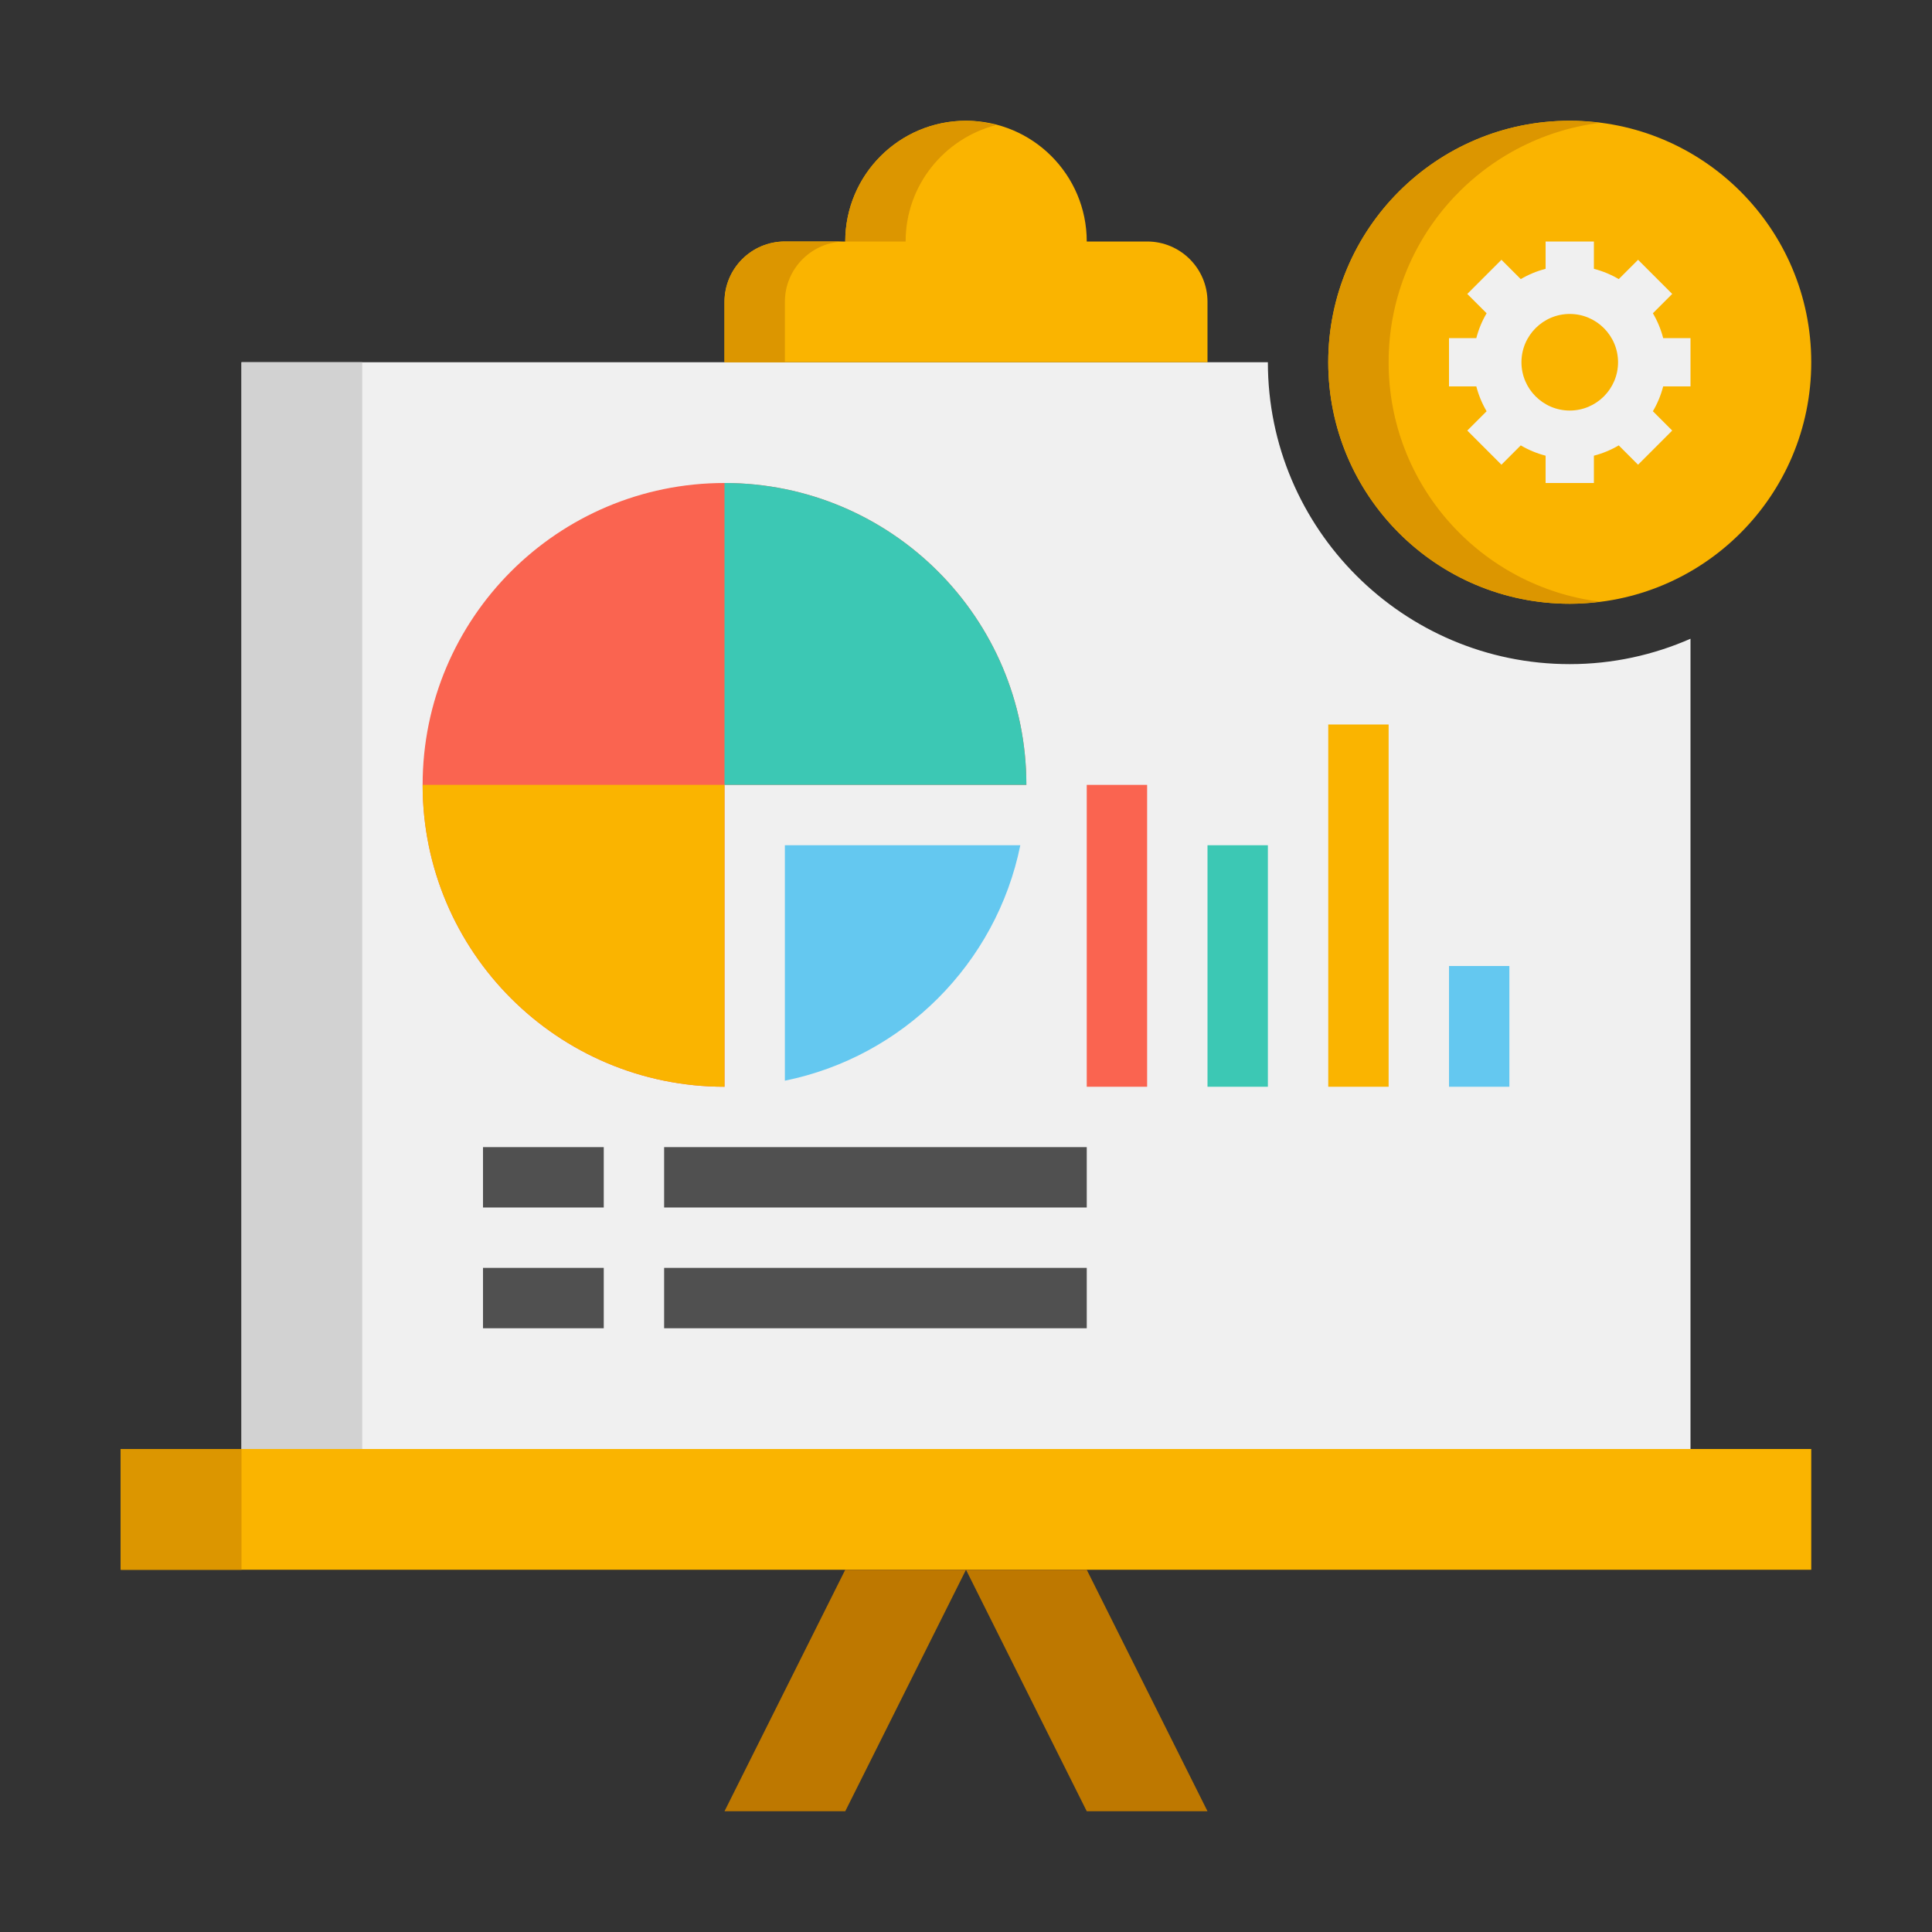
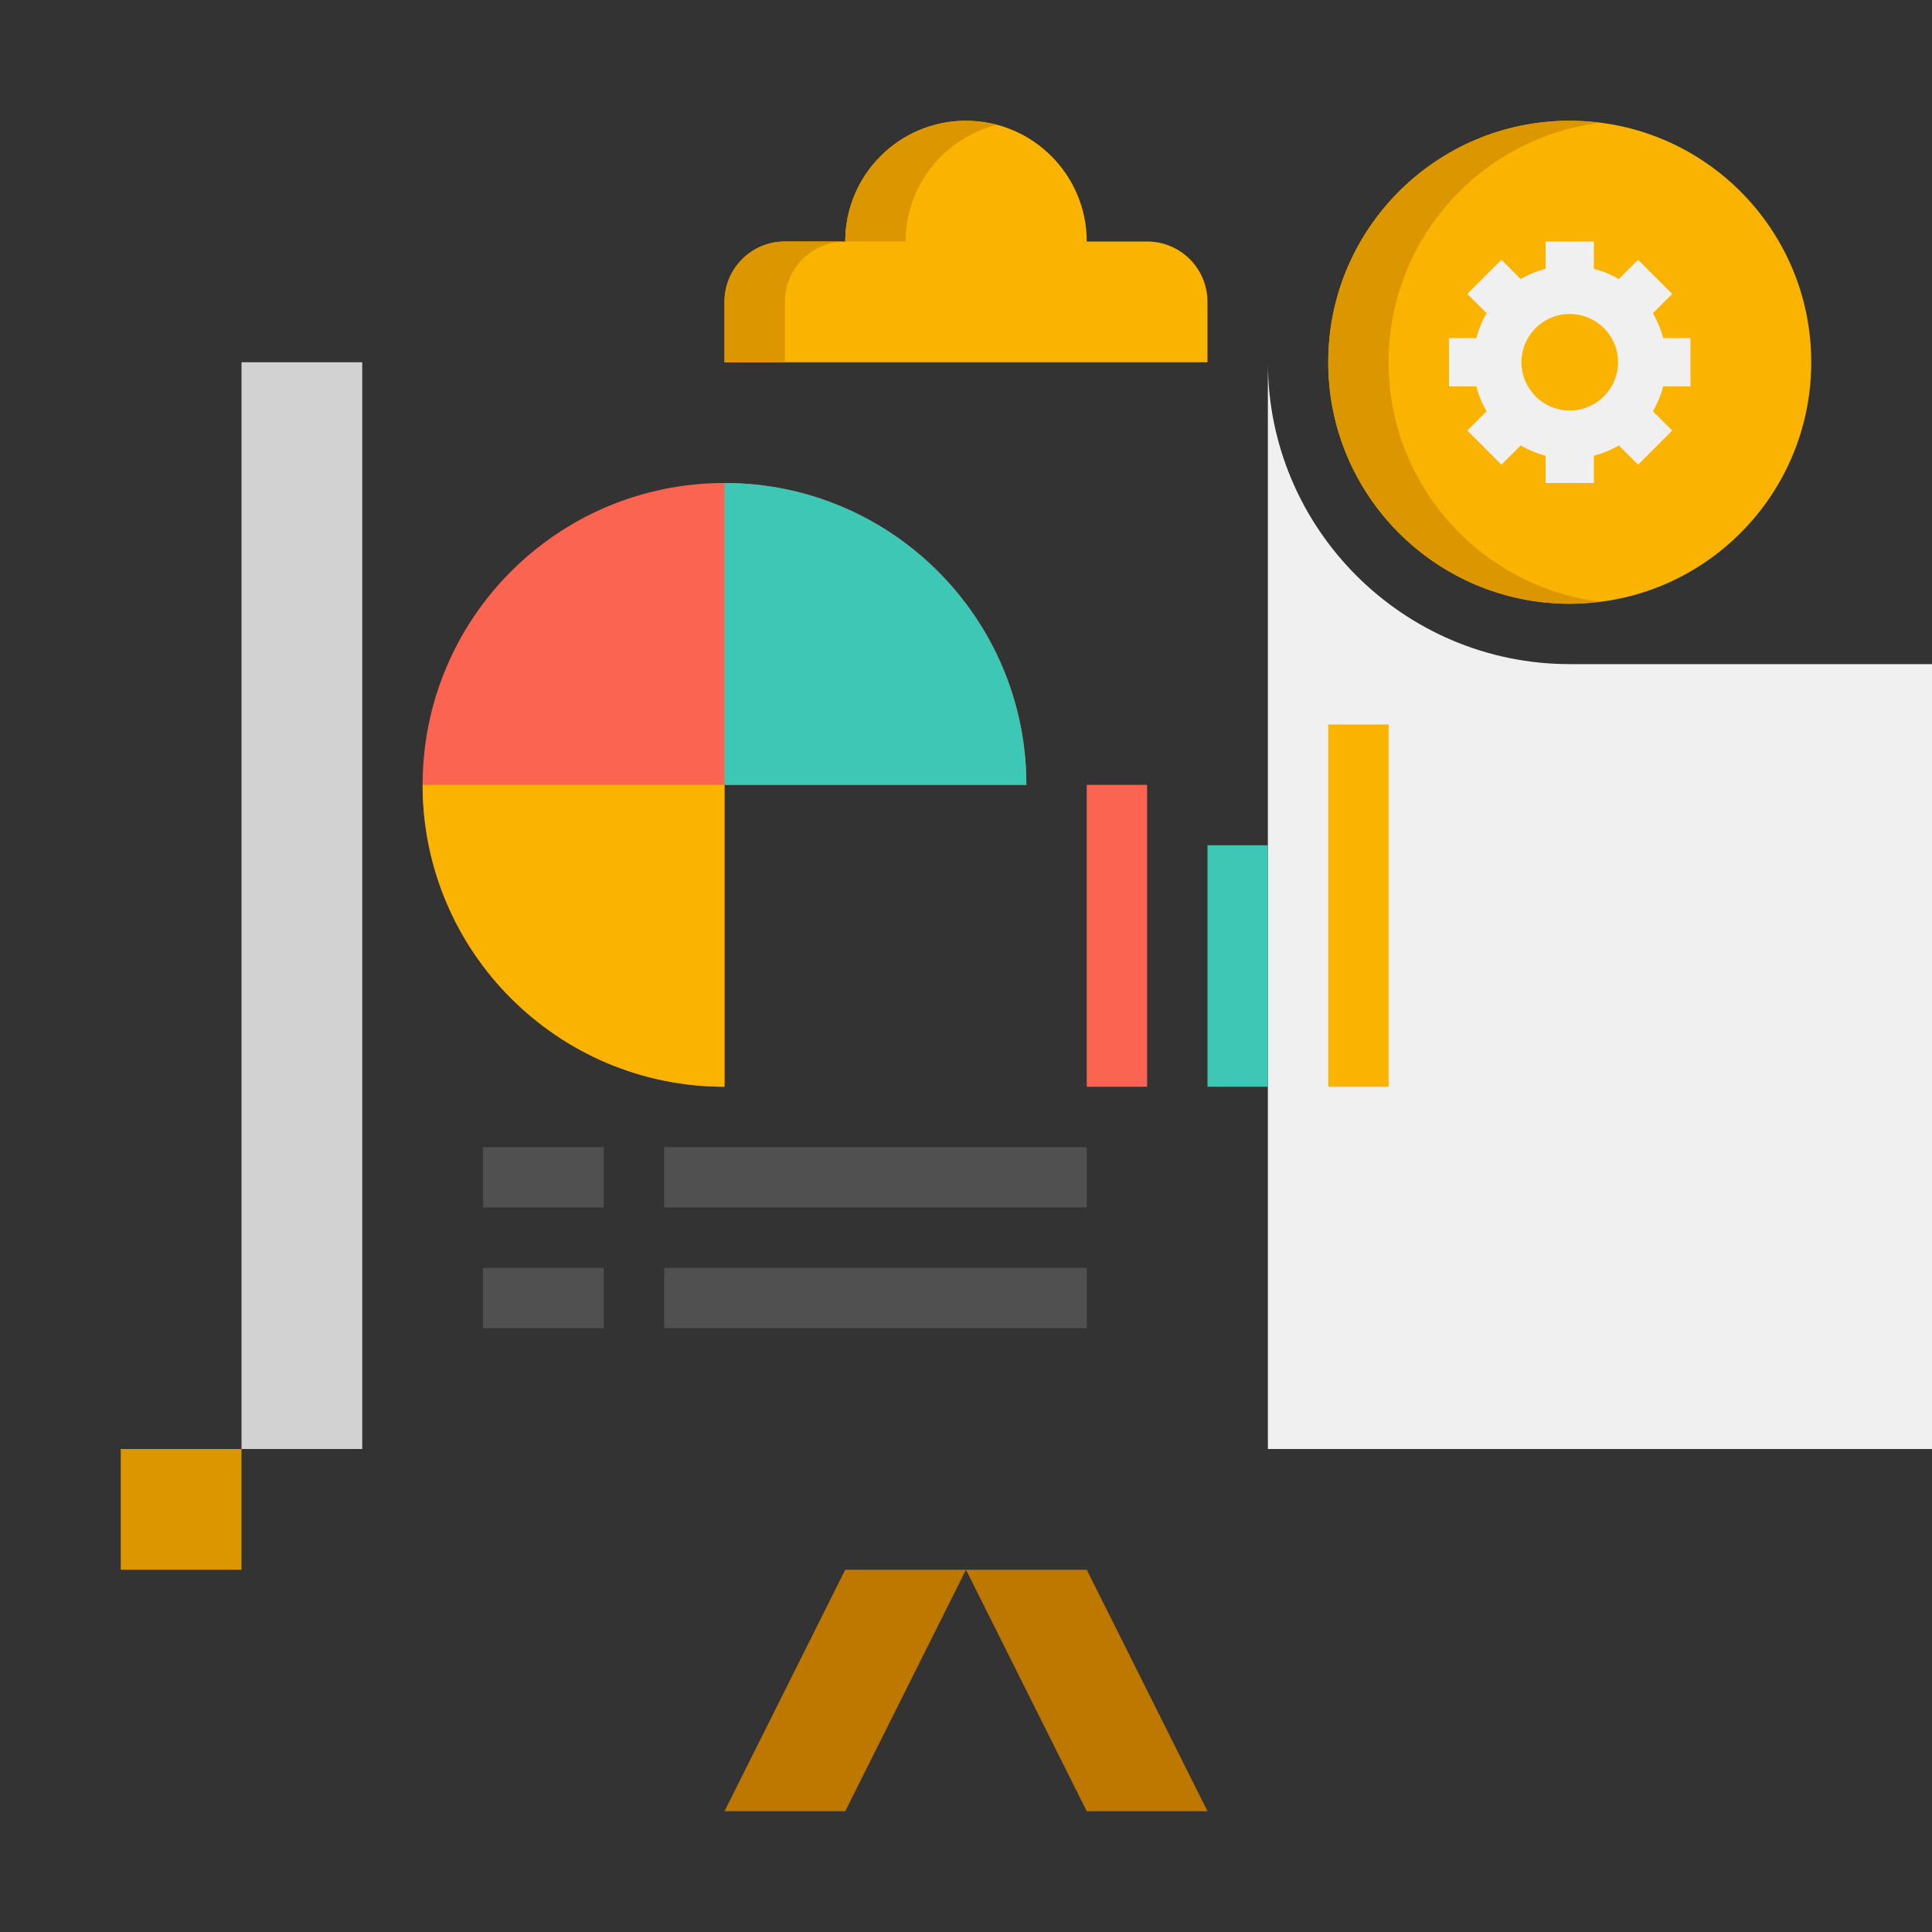
<svg xmlns="http://www.w3.org/2000/svg" height="512" viewBox="0 0 64 64" width="512">
  <rect x="0" y="0" width="64" height="64" fill="#333333" stroke="none" />
  <g id="Icons">
    <g>
      <g>
-         <path d="m52 22c-5.514 0-10-4.486-10-10h-34v36h48v-26.841c-1.226.538-2.578.841-4 .841z" fill="#f0f0f0" />
+         <path d="m52 22c-5.514 0-10-4.486-10-10v36h48v-26.841c-1.226.538-2.578.841-4 .841z" fill="#f0f0f0" />
      </g>
      <g>
-         <path d="m4 48h56v4h-56z" fill="#fab400" />
-       </g>
+         </g>
      <g>
        <path d="m4 48h4v4h-4z" fill="#dc9600" />
      </g>
      <g>
        <path d="m8 12h4v36h-4z" fill="#d2d2d2" transform="matrix(-1 0 0 -1 20 60)" />
      </g>
      <g>
        <path d="m28 52-4 8h4l4-8z" fill="#be7800" />
      </g>
      <g>
        <path d="m36 52 4 8h-4l-4-8z" fill="#be7800" />
      </g>
      <g>
        <path d="m38 8h-2c0-2.209-1.791-4-4-4s-4 1.791-4 4h-2c-1.105 0-2 .895-2 2v2h16v-2c0-1.105-.895-2-2-2z" fill="#fab400" />
      </g>
      <g>
        <g>
          <path d="m28 8h-2c-1.105 0-2 .895-2 2v2h2v-2c0-1.105.895-2 2-2z" fill="#dc9600" />
        </g>
        <g>
          <path d="m33 4.141c-.321-.083-.653-.141-1-.141-2.209 0-4 1.791-4 4h2c0-1.862 1.278-3.413 3-3.859z" fill="#dc9600" />
        </g>
      </g>
      <g>
        <path d="m24 26h10c0-5.523-4.477-10-10-10s-10 4.477-10 10 4.477 10 10 10z" fill="#fa6450" />
      </g>
      <g>
-         <path d="m26 35.799c3.918-.795 7.004-3.881 7.799-7.799h-7.799z" fill="#64c8f0" />
-       </g>
+         </g>
      <g>
        <path d="m14 26c0 5.523 4.477 10 10 10v-10z" fill="#fab400" />
      </g>
      <g>
        <path d="m34 26c0-5.523-4.477-10-10-10v10z" fill="#3cc8b4" />
      </g>
      <g>
        <path d="m22 38h14v2h-14z" fill="#505050" />
      </g>
      <g>
        <path d="m22 42h14v2h-14z" fill="#505050" />
      </g>
      <g>
        <path d="m16 38h4v2h-4z" fill="#505050" transform="matrix(-1 0 0 -1 36 78)" />
      </g>
      <g>
        <path d="m16 42h4v2h-4z" fill="#505050" transform="matrix(-1 0 0 -1 36 86)" />
      </g>
      <g>
        <path d="m36 26h2v10h-2z" fill="#fa6450" />
      </g>
      <g>
        <path d="m40 28h2v8h-2z" fill="#3cc8b4" />
      </g>
      <g>
        <path d="m44 24h2v12h-2z" fill="#fab400" />
      </g>
      <g>
-         <path d="m48 32h2v4h-2z" fill="#64c8f0" />
-       </g>
+         </g>
      <g>
        <path d="m52 20c-4.418 0-8-3.582-8-8 0-4.418 3.582-8 8-8 4.418 0 8 3.582 8 8 0 4.418-3.582 8-8 8z" fill="#fab400" />
      </g>
      <g>
        <path d="m46 12c0-4.079 3.055-7.438 7-7.931-.328-.041-.661-.069-1-.069-4.418 0-8 3.582-8 8s3.582 8 8 8c.339 0 .672-.028 1-.069-3.945-.493-7-3.852-7-7.931z" fill="#dc9600" />
      </g>
      <g>
        <path d="m56 12.8v-1.6h-.905c-.076-.293-.191-.569-.341-.823l.64-.64-1.131-1.131-.64.64c-.254-.15-.53-.265-.823-.341v-.905h-1.6v.905c-.293.076-.569.191-.823.341l-.64-.64-1.131 1.131.64.64c-.15.254-.265.53-.341.823h-.905v1.6h.905c.076.293.191.569.341.823l-.64.64 1.131 1.131.64-.64c.254.15.53.265.823.341v.905h1.6v-.905c.293-.076.569-.191.823-.341l.64.64 1.131-1.131-.64-.64c.15-.254.265-.53.341-.823zm-4 .8c-.882 0-1.6-.718-1.6-1.6s.718-1.6 1.6-1.6 1.6.718 1.6 1.6-.718 1.6-1.6 1.6z" fill="#f0f0f0" />
      </g>
    </g>
  </g>
</svg>